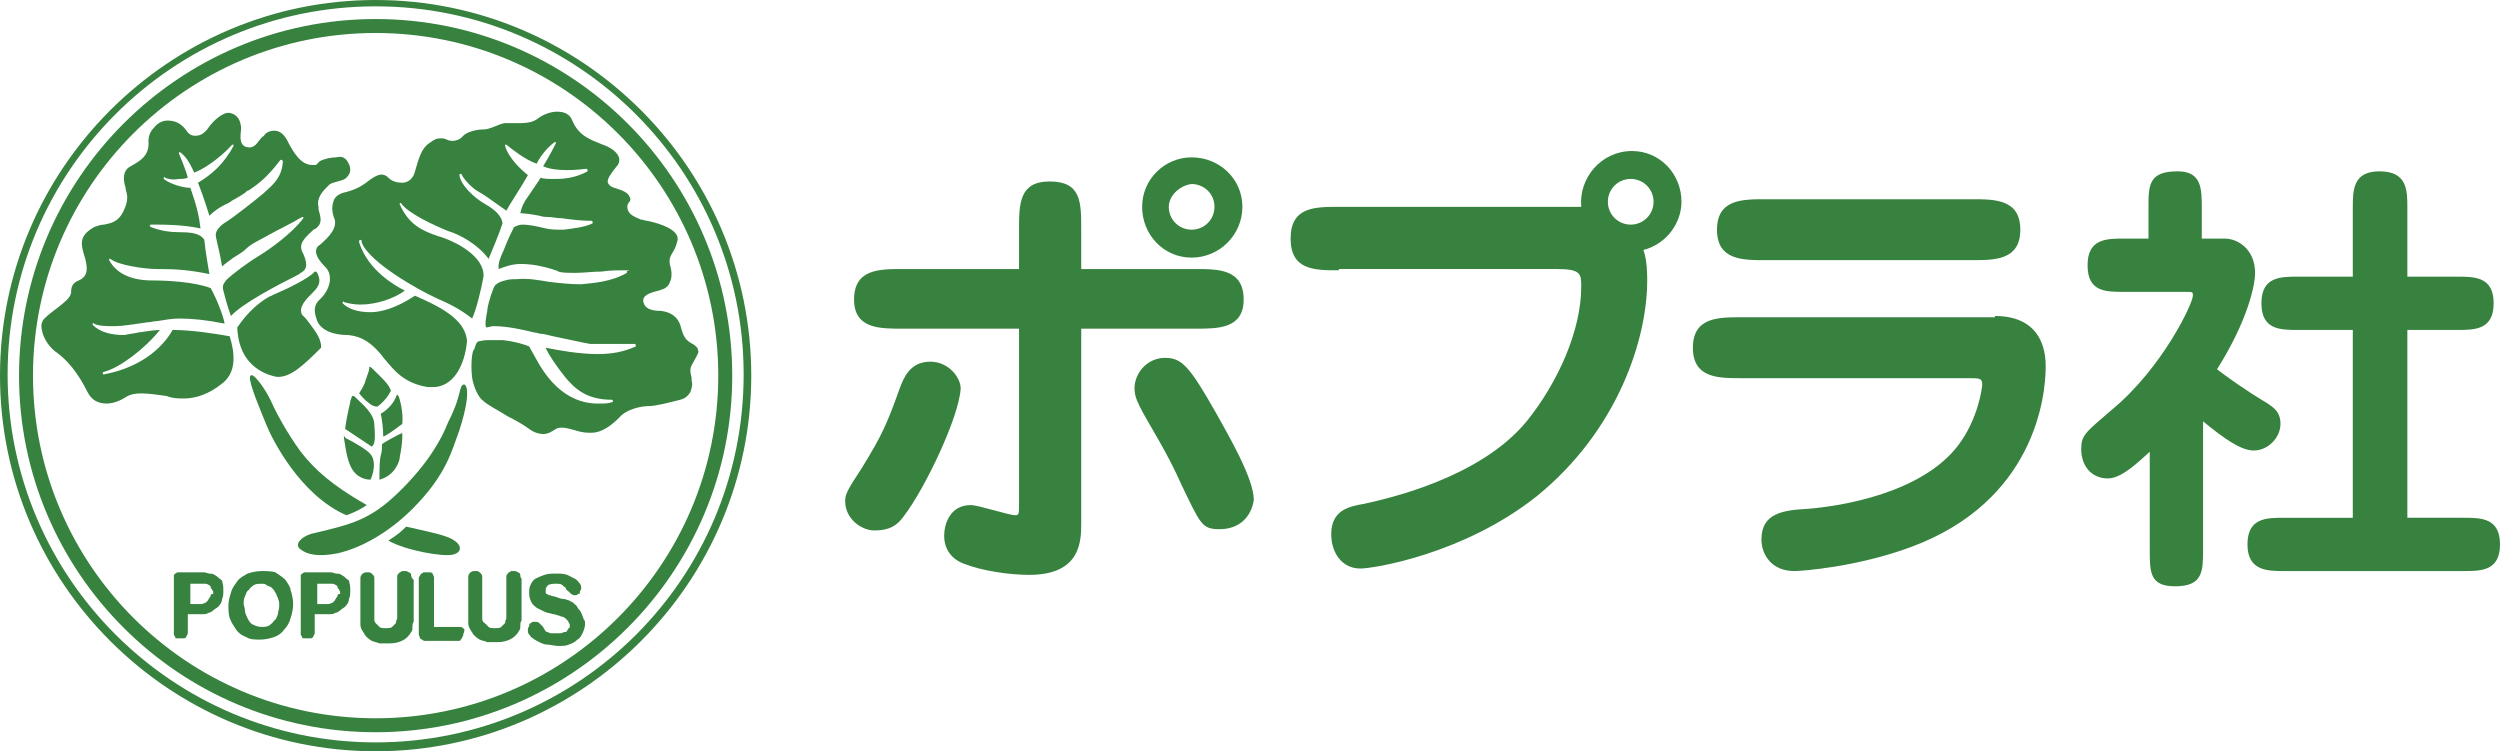
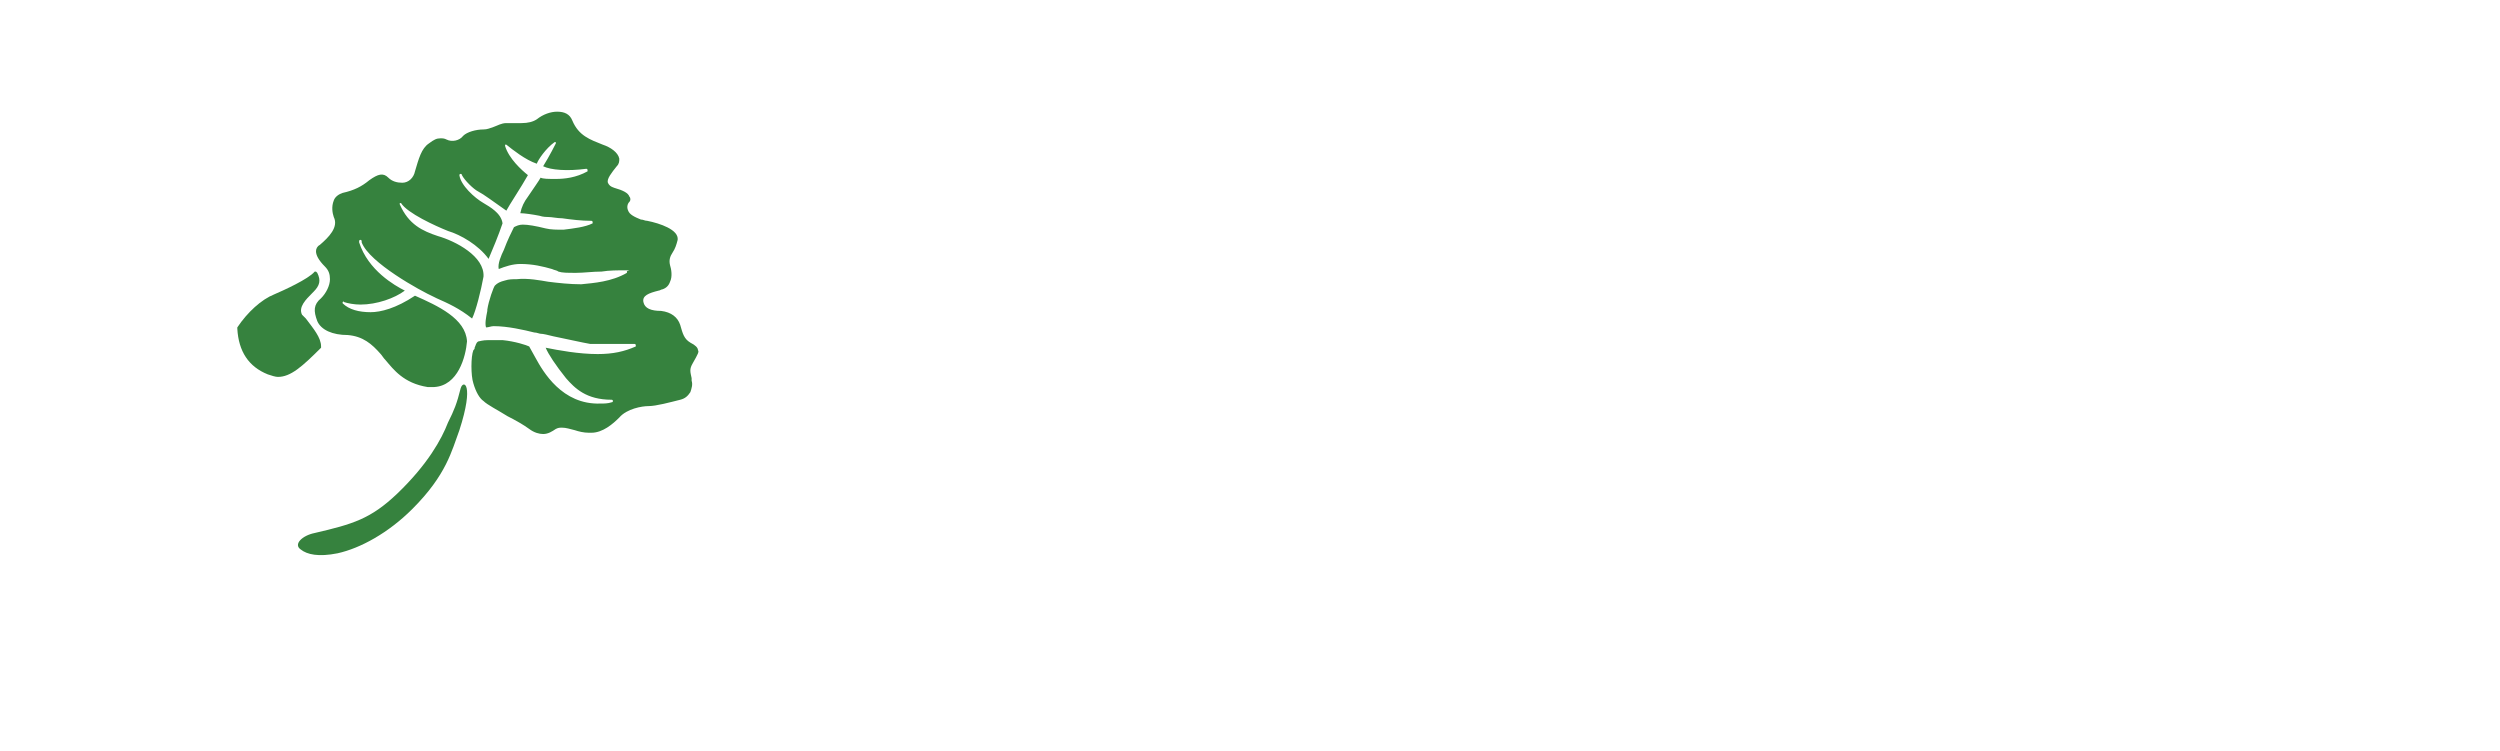
<svg xmlns="http://www.w3.org/2000/svg" viewBox="0 0 197 59.2">
  <title> Poplar - SVG vector logo - www.oklogos.com</title>
  <g fill="#36823e">
-     <path d="M71.2 40.7c-.5.7-1.1 1.1-2.3 1.1-1 0-2.3-.9-2.3-2.3 0-.5.1-.8 1.3-2.6 1.6-2.6 2-3.5 3-6.3.3-.8.8-2.1 2.4-2.1 1.5 0 2.4 1.3 2.4 2.1-.1 2.2-2.8 7.9-4.5 10.1zm9.1-22.6c0-2 0-3.8 2.4-3.8 2.5 0 2.5 1.6 2.5 3.8v3.1h9c1.8 0 3.8 0 3.8 2.4 0 2.3-2 2.3-3.8 2.3h-9v15.3c0 1.4 0 4.1-4.1 4.1-1.5 0-3.7-.3-5.2-.9-1-.4-1.5-1.2-1.5-2.2 0-.8.4-2.4 2.1-2.4.6 0 3 .8 3.5.8.3 0 .3-.1.3-1V25.9h-9.2c-1.8 0-3.8 0-3.8-2.3 0-2.4 2-2.4 3.8-2.4h9.2zm15.8 23.6c-1.4 0-1.5-.4-3-3.5-1.1-2.5-2.4-4.5-3.1-5.8-.3-.6-.6-1.1-.6-1.8 0-1.2 1-2.4 2.4-2.4 1.3 0 1.9.6 4 4.3 1 1.8 3 5.2 3 6.9-.2 1.3-1.1 2.3-2.7 2.3zm1.8-25.4c0 2.2-1.8 4-4 4s-3.9-1.8-3.9-4 1.8-3.9 3.9-3.9c2.2 0 4 1.7 4 3.9zm-5.8 0c0 1 .8 1.8 1.8 1.8s1.8-.8 1.8-1.8c0-1.1-.9-1.8-1.8-1.8-.9.1-1.8.9-1.8 1.8zM105.5 21.3c-1.9 0-3.8 0-3.8-2.5s1.9-2.5 3.8-2.5h19.1c-.2-2.3 1.6-4.4 4-4.4 2.2 0 3.9 1.8 3.9 4 0 1.6-1.1 3.3-3 3.8.3.8.3 2 .3 2.4 0 4.6-2.3 11.8-8.7 17-5.8 4.6-12.9 5.7-13.9 5.7-1.5 0-2.3-1.3-2.3-2.7 0-1.9 1.4-2.2 2.6-2.4 1.8-.4 9.1-2 12.8-6.5 2.5-3.1 4.3-7.2 4.3-10.6 0-1 0-1.4-1.9-1.4h-17.2zm23-7.2c-1 0-1.8.8-1.8 1.8s.8 1.8 1.8 1.8 1.8-.8 1.8-1.8-.8-1.8-1.8-1.8zM157.2 24.9c4 0 4 3.3 4 4 0 2.4-.9 10.6-10.6 14.2-4.3 1.6-8.7 1.9-9.2 1.9-1.8 0-2.6-1.3-2.6-2.5 0-2.1 1.8-2.3 3.6-2.4 2.6-.2 9-1.2 11.9-5 1.6-2.1 1.9-4.6 1.9-4.8 0-.5-.2-.5-1.1-.5h-17.9c-1.8 0-3.8 0-3.8-2.4s2-2.4 3.8-2.4h20zm-1.8-9.2c1.8 0 3.8 0 3.8 2.4s-2 2.4-3.8 2.4h-16.3c-1.8 0-3.8 0-3.8-2.4s2-2.4 3.8-2.4zM169.4 35.6c-.9.8-2.2 2.1-3.3 2.1-1.3 0-2.1-1-2.1-2.3 0-1.1.3-1.3 2.4-3.1 4-3.3 6.4-8.4 6.4-9 0-.3 0-.3-.6-.3h-4.8c-1.5 0-2.9 0-2.9-2.1s1.5-2.1 2.9-2.1h1.9v-2.4c0-1.8 0-2.9 2.3-2.9 1.9 0 1.9 1.4 1.9 2.9v2.4h1.8c1.1 0 2.4.9 2.4 2.7 0 1-.6 3.8-3 7.6.8.6 2 1.5 4 2.7.4.3 1 .6 1 1.6 0 1.1-1 2.1-2.1 2.1-1 0-2.3-.9-4-2.3v10.1c0 1.7 0 2.9-2.2 2.9-2 0-2-1.1-2-2.9zm16 5.3V26h-4.3c-1.4 0-2.9 0-2.9-2.1s1.5-2.1 2.9-2.1h4.3v-5.4c0-1.4 0-2.9 2.1-2.9 2.2 0 2.2 1.5 2.2 2.9v5.4h3.9c1.4 0 2.9 0 2.9 2.1S195 26 193.6 26h-3.9v14.8h4.4c1.4 0 2.9 0 2.9 2.1s-1.5 2.1-2.9 2.1H180c-1.3 0-2.9 0-2.9-2.1s1.5-2.1 2.9-2.1h5.4zM29.6 1.5C14.1 1.5 1.5 14.1 1.5 29.6s12.6 28.1 28.1 28.1 28.1-12.6 28.1-28.1S45.1 1.5 29.6 1.5zm0 55.1c-14.9 0-27-12.1-27-27s12.1-27 27-27 27 12.1 27 27-12.1 27-27 27z" />
-     <path d="M29.6 0C13.3 0 0 13.3 0 29.6s13.3 29.6 29.6 29.6 29.6-13.3 29.6-29.6S45.9 0 29.6 0zm0 58.5c-16 0-29-13-29-29s13-29 29-29 29 13 29 29c0 16.1-13 29-29 29z" />
-     <path d="M17.3 45.6c-.1-.1-.2-.2-.4-.3-.1-.1-.3-.1-.4-.1s-.3-.1-.4-.1H14c-.1 0-.1.1-.2.1-.1.1-.1.1-.1.2V50c0 .1.1.1.1.2s.1.1.2.1h.5c.1 0 .2-.1.2-.2.1-.1.1-.2.1-.3V48.4H16c.1 0 .3 0 .4-.1.1 0 .3-.1.4-.2s.3-.2.4-.3c.2-.2.3-.4.3-.6.1-.2.1-.4.1-.7 0-.2 0-.4-.1-.7.1.1 0-.1-.2-.2zm-.7 1.3c0 .1 0 .1-.1.2 0 .1-.1.1-.1.2l-.2.2c-.1 0-.2.1-.3.1H15V46h1.2c.1 0 .3.1.4.2v.1s0 .1.1.1c0 0 0 .1.1.2v.2c-.2 0-.2.1-.2.1zM22.5 45.7c-.2-.2-.5-.4-.8-.6-.3-.1-.7-.1-1.1-.1s-.8.1-1.1.2c-.3.2-.6.3-.8.6s-.4.5-.5.9c-.1.3-.2.7-.2 1s0 .7.1 1 .3.6.5.9.5.5.8.6c.3.2.7.2 1.1.2s.8-.1 1.1-.2.6-.3.8-.6c.2-.2.4-.5.5-.9.1-.3.2-.7.2-1.1s-.1-.8-.2-1.1c0-.2-.2-.5-.4-.8zm-.6 2.7c-.1.2-.1.4-.3.5-.1.2-.3.3-.4.4-.2.1-.4.1-.6.1-.3 0-.5-.1-.7-.2s-.3-.3-.4-.5-.2-.4-.2-.6-.1-.4-.1-.5c0-.2 0-.4.1-.6s.1-.4.3-.5c.1-.2.3-.3.4-.4.2-.1.4-.1.6-.1s.3 0 .4.1.3.1.4.2.2.2.3.4c.1.1.1.3.2.4 0 .1.1.3.1.4v.3c0 .2-.1.4-.1.6zM27.3 45.6c-.1-.1-.2-.2-.4-.3-.1-.1-.3-.1-.4-.1s-.3-.1-.4-.1H24c-.1 0-.1.1-.2.1-.1.1-.1.1-.1.2V50c0 .1.1.1.1.2s.1.1.2.1h.5c.1 0 .2-.1.2-.2.1-.1.1-.2.1-.3V48.4H26c.1 0 .3 0 .4-.1.1 0 .3-.1.4-.2s.3-.2.4-.3c.2-.2.3-.4.3-.6.1-.2.1-.4.1-.7 0-.2 0-.4-.1-.7.1.1 0-.1-.2-.2zm-.7 1.3c0 .1 0 .1-.1.2 0 .1-.1.1-.1.2l-.2.2c-.1 0-.2.1-.3.1H25V46h1.2c.1 0 .3.1.4.2v.1s0 .1.1.1c0 0 0 .1.1.2v.2c-.2 0-.2.1-.2.1zM32.4 45.3c0-.1-.1-.2-.2-.2-.1-.1-.2-.1-.3-.1h-.2c-.1 0-.1.1-.2.1-.1.1-.2.2-.2.3v3.3c0 .1-.1.2-.1.4l-.3.3c-.1.1-.3.1-.5.1s-.4 0-.5-.1l-.3-.3c-.1-.1-.1-.2-.1-.3v-3-.2c0-.1 0-.2-.1-.3s-.2-.2-.3-.2h-.2c-.1 0-.2 0-.3.1-.1 0-.1.1-.1.1-.1.1-.1.2-.1.3v3.5c0 .2 0 .3.1.5s.2.3.3.5c.1.1.3.3.5.4s.4.1.6.2h.6c.3 0 .6 0 .9-.1s.5-.2.7-.4c.1-.1.2-.2.3-.4.1-.1.1-.2.1-.4 0-.1 0-.3.1-.4v-3.1-.2c-.2-.2-.2-.3-.2-.4zM36.6 49.6c-.1-.1-.2-.2-.3-.2h-2.1v-3.6-.3c0-.1-.1-.2-.1-.3-.1-.1-.2-.1-.2-.1h-.5c-.1 0-.1.1-.2.1-.1.1-.1.2-.2.3V50c0 .1.1.2.1.3.1.1.2.1.3.2h2.8s.1 0 .1-.1l.1-.1c0-.1.1-.2.1-.2V50c.1-.3.1-.3.1-.4zM41 45.3c0-.1-.1-.2-.2-.2-.1-.1-.2-.1-.3-.1h-.2c-.1 0-.1.1-.2.1-.1.1-.2.2-.2.3v3.3c0 .1-.1.2-.1.4l-.3.3c-.1.1-.3.1-.5.1s-.4 0-.5-.1l-.3-.3c-.2-.1-.2-.3-.2-.4v-3-.2c0-.1 0-.2-.1-.3s-.2-.2-.3-.2h-.2c-.1 0-.2 0-.3.1-.1 0-.1.1-.1.1-.1.1-.1.2-.1.3V49c0 .2 0 .3.1.5s.2.3.3.5c.1.1.3.3.5.4s.4.1.6.2h.6c.3 0 .6 0 .9-.1s.5-.2.7-.4c.1-.1.2-.2.3-.4.1-.1.1-.2.1-.4 0-.1 0-.3.1-.4v-3.1-.2c-.1-.1-.1-.2-.1-.3zM45.6 48c-.1-.1-.1-.2-.2-.3s-.2-.1-.2-.2c-.1 0-.1-.1-.2-.1s-.1-.1-.2-.1-.2-.1-.4-.1-.4-.1-.7-.2c-.2 0-.3-.1-.4-.1s-.2-.1-.2-.1c-.1 0-.1-.1-.1-.1v-.2c0-.2.1-.3.2-.4.2-.1.4-.1.6-.1s.4 0 .5.1.3.2.3.3c0 0 0 .1.1.1 0 0 0 .1.1.1l.2.2c.1 0 .1.1.2.1h.2c.1 0 .1-.1.2-.1s.1-.1.1-.2.1-.1.1-.2 0-.3-.1-.4-.2-.3-.4-.4l-.6-.3c-.3-.1-.5-.1-.9-.1-.3 0-.6 0-.9.1s-.5.2-.7.3-.3.3-.4.5-.1.4-.1.7.1.5.2.7.3.3.4.4l.6.3c.2.1.4.1.7.2.2 0 .3.1.4.1s.2.1.3.1.1 0 .2.1c0 0 .1 0 .1.1.1 0 .1.1.2.2 0 .1.1.1.1.3 0 .1 0 .2-.1.2 0 .1-.1.1-.1.2l-.1.1h-.1c-.1 0-.2.1-.3.1h-.8c-.1 0-.2-.1-.3-.1s-.1-.1-.2-.2c0-.1-.1-.1-.1-.2l-.3-.3c-.1-.1-.2-.1-.3-.1H42c-.1 0-.1.1-.2.1-.1.1-.1.1-.1.2s-.1.2-.1.2v.2c0 .1 0 .2.1.3s.1.2.3.3c.1.1.3.2.5.3s.4.2.7.2c.2 0 .5.1.8.1s.6 0 .8-.1c.3-.1.5-.2.7-.4.2-.1.3-.3.4-.5s.2-.5.2-.7 0-.3-.1-.4c-.2-.6-.3-.7-.4-.8zM23.7 35.6c-1.1-1.5-2-3.2-2.3-3.9-.5-1.1-1.6-2.6-1.7-2-.1.5.9 2.8 1.3 3.8s2.6 5.5 6.3 7.1c0 0 .9-.3 1.6-.8-2.8-1.6-4.1-2.8-5.2-4.2zM35.7 43.7c.8-.2.6-.8.1-1.1-.5-.4-2-.7-3.8-1.1-.3.3-.6.6-1.4 1.1 1.4.8 4.4 1.3 5.1 1.1z" />
    <path d="M36.3 30.6c-.3 1.2-.5 1.7-1 2.7-.5 1.3-1.6 3.3-4 5.6-2.1 2-3.5 2.4-6.5 3.1-1 .2-1.7.9-1.1 1.3.5.4 1.4.6 2.9.3 1.8-.4 4-1.6 5.9-3.5 2.7-2.7 3.1-4.6 3.7-6.2 1.2-3.7.3-4 .1-3.3zM24.6 23.1l.1-.1c.5-.5.6-.9.3-1.5l-.1-.1h-.1c-.5.6-2.5 1.5-3.2 1.8-1 .4-2.1 1.4-2.9 2.6v.1c.1 1.8.9 3 2.4 3.6.3.1.6.2.8.2 1 0 1.9-.8 3.4-2.3v-.1c0-.7-.6-1.4-1.2-2.2l-.3-.3c-.3-.6.3-1.2.8-1.7z" />
    <path d="M55 27.6c0-.2-.2-.4-.6-.6-.5-.3-.6-.7-.8-1.4-.2-.6-.7-1-1.5-1.1-.8 0-1.3-.2-1.4-.7s.4-.7 1.2-.9c.1 0 .2-.1.3-.1.3-.1.5-.3.6-.6.2-.4.1-1 0-1.3-.1-.4 0-.7.2-1s.3-.6.4-1c.1-.8-1.4-1.3-2.4-1.5-.2 0-.3-.1-.5-.1-.5-.2-.9-.4-1-.7-.1-.2-.1-.5.1-.7.1-.1.1-.3 0-.4-.1-.3-.5-.5-1.2-.7-.3-.1-.4-.2-.5-.4-.1-.3.3-.8.7-1.3.2-.2.2-.4.2-.6-.1-.5-.7-.9-1.3-1.1-1-.4-1.9-.7-2.4-1.9-.2-.5-.6-.7-1.2-.7-.5 0-1.1.2-1.6.6-.3.2-.7.3-1.2.3h-1.2c-.4 0-.7.2-1 .3s-.5.2-.8.2c-.6 0-1.3.2-1.6.5-.3.4-.9.5-1.3.3-.2-.1-.3-.1-.5-.1-.3 0-.5.1-.9.4-.6.4-.8 1.2-1.1 2.2-.1.5-.5.9-1 .9-.4 0-.8-.1-1.1-.4-.4-.4-.8-.3-1.5.2-.6.5-1.2.8-2.1 1-.3.1-.6.3-.7.6-.2.5-.1 1 0 1.3.4.8-.4 1.6-1.1 2.2-.2.1-.3.3-.3.5 0 .3.2.7.7 1.2.3.3.4.6.4 1 0 .5-.3 1.1-.7 1.5-.6.5-.6 1-.3 1.8.3.7 1.2 1.1 2.4 1.1 1.2.1 1.9.7 2.6 1.5.1.1.2.3.4.5.6.7 1.4 1.8 3.3 2.1h.5c1.9-.1 2.5-2.4 2.6-3.6-.1-1.8-2.3-2.8-4.1-3.6-1.5 1-2.7 1.3-3.5 1.3-.9 0-1.7-.2-2.2-.7v-.1s.1-.1.1 0c.3.1.8.2 1.3.2 1.3 0 2.7-.5 3.5-1.1-.8-.4-2.9-1.6-3.6-3.8V19s0-.1.1-.1c0 0 .1 0 .1.1v.1c.6 1.6 4.6 3.8 5.7 4.3l.2.1c.9.4 1.8.8 2.8 1.6.3-.6.7-2.2.9-3.3.1-1.6-2.2-2.8-3.6-3.2-1.2-.4-2.3-.9-3-2.5V16h.1c.5.8 2.7 1.8 3.7 2.2 1 .3 2.4 1.1 3.2 2.2.3-.7.8-1.9 1.1-2.8-.1-.8-1-1.3-1.5-1.6-.7-.4-1.8-1.4-1.9-2.2 0 0 0-.1.1-.1 0 0 .1 0 .1.1.2.4.9 1.1 1.3 1.3s1.2.8 2.2 1.5c.2-.4 1.2-1.9 1.7-2.8-.5-.4-1.5-1.3-1.8-2.3v-.1h.1c.5.4 1.5 1.2 2.4 1.5.1-.3.7-1.2 1.4-1.7h.1v.1s-.5 1-1 1.8c.6.3 1.9.4 3.4.2 0 0 .1 0 .1.1v.1c-.9.5-1.8.6-2.5.6-.6 0-1 0-1.2-.1-.1.2-.6.9-1 1.5-.3.4-.5.8-.6 1.3.3 0 1 .1 1.5.2.3.1.6.1.7.1.3 0 .7.1 1.1.1.7.1 1.5.2 2.3.2 0 0 .1 0 .1.1v.1c-.6.3-1.5.4-2.3.5-.5 0-1 0-1.4-.1-.8-.2-1.4-.3-1.8-.3-.3 0-.5.1-.7.2-.2.4-.5 1-.8 1.8-.2.4-.5 1.1-.4 1.5.5-.2 1.1-.4 1.7-.4 1 0 1.8.2 2.5.4.2.1.4.1.5.2.3.1.7.1 1.4.1.6 0 1.3-.1 2-.1.6-.1 1.3-.1 1.9-.1s.1 0 .1.1v.1c-1.2.7-2.6.8-3.6.9-.9 0-1.8-.1-2.6-.2-.6-.1-1.6-.3-2.5-.2-.3 0-.6 0-.9.1-.4.1-.6.2-.8.4-.1.1-.5 1.2-.6 1.9v.1c-.1.5-.2 1-.1 1.3.2 0 .4-.1.6-.1 1.1 0 2.4.3 3.2.5.2 0 .4.1.5.1.2 0 .6.1 1 .2 1 .2 2.3.5 2.9.6H50s.1 0 .1.1v.1c-.9.4-1.8.6-3 .6-1.5 0-3.1-.3-4.1-.5.2.5.8 1.4 1.6 2.4.7.8 1.6 1.7 3.6 1.7 0 0 .1 0 .1.1 0 0 0 .1-.1.1-.3.1-.6.1-.9.1-3 .1-4.5-2.5-5.1-3.6-.1-.2-.4-.7-.5-.9-.2-.1-1.1-.4-2.1-.5h-1.1c-.5 0-.7.1-.8.1-.2.1-.2.3-.3.5 0 .1 0 .1-.1.2-.2.5-.2 2 0 2.6.2.7.5 1.2.8 1.4.3.3 1.1.7 1.9 1.2.6.3 1.3.7 1.7 1s.8.4 1.1.4c.4 0 .7-.2 1-.4.2-.1.3-.1.5-.1.3 0 .6.1 1 .2.3.1.7.2 1.1.2h.2c.9 0 1.7-.7 2.2-1.2.6-.7 1.8-.9 2.3-.9.6 0 1.7-.3 2.5-.5.4-.1.6-.3.8-.6.1-.3.2-.6.1-.9v-.2c-.1-.5-.2-.7.1-1.2.4-.7.5-.9.4-1z" />
-     <path d="M18.1 26.5c-1.1-.2-3-.5-4.5-.5-.6 1.1-2.2 2.9-5.4 3.5-.1 0-.1 0-.1-.1 0 0 0-.1.1-.1 1.2-.3 3.2-1.8 4.4-3.3-.3 0-1.1.1-1.7.2-.4.1-.7.1-1.1.2-1 0-1.9-.2-2.5-.8v-.1s.1-.1.1 0c.4.2.9.2 1.6.2.8 0 1.8-.2 2.6-.3.3 0 .5-.1.8-.1.6-.1 1.2-.2 1.7-.2 1 0 2.1.1 3.6.4-.1-.6-.6-1.9-1.1-2.8-1.3-.5-3.5-.6-4.6-.6-1.6 0-2.8-.5-3.4-1.6v-.1h.1c.6.5 2.7.8 3.7.8H12.7c1.2 0 2.4.1 3.8.4-.1-.6-.3-1.7-.4-2.7-.3-.5-1-.6-1.9-.6-.8 0-1.5-.1-2.3-.4l-.1-.1s0-.1.1-.1h.5c.5 0 2 0 3.4.3-.1-.9-.3-1.8-.8-3.2-.6 0-1.6-.3-2.1-.7V14s.1-.1.1 0c.2.1.6.2 1.1.1.2 0 .5 0 .7-.1-.1-.4-.4-1.2-.7-1.9V12h.1c.4.3.7.7 1.1 1.6.6-.2 1.9-1 3-2.2h.1v.1c-.8 1.5-1.8 2.3-2.8 2.9.2.5.5 1.3.9 2.6.3-.3.8-.7 1.5-1 .4-.3.9-.5 1.3-.8.1-.1.2-.2.3-.2.9-.6 1.5-1.1 2.5-2.4h.1l.1.1c-.1 1.2-.6 1.7-1.5 2.5-.7.6-2.5 2-3 2.3s-.8.7-.8 1c0 .2.1.5.2 1 .1.4.2.9.3 1.5.2-.2.5-.4.9-.7.3-.2.7-.4 1-.7.4-.4 1.1-.7 1.8-1.1s1.6-.8 2.6-1.4h.1v.1c-.9 1.2-2.6 2.4-3.4 2.9-1 .6-2.2 1.5-2.7 2-.2.3-.3.4-.2.8s.3 1.2.6 2c.9-1 3.8-2.5 5-3.1.2-.1.4-.2.5-.3.6-.3.5-.9.1-1.7-.3-.7.4-1.2.9-1.7l.2-.1c.5-.4.4-.8.2-1.5v-.2c-.2-.7.4-1.3.7-1.6l.1-.1c.2-.2.4-.2.7-.3s.5-.1.7-.3.3-.4.3-.6c0-.3-.1-.5-.3-.8-.2-.2-.4-.3-.8-.2-.4 0-.9.1-1.3.3l-.3.3h-.3c-.9 0-1.5-1-2-2-.3-.5-.6-.7-1-.7s-.7.2-.8.4c-.2.1-.3.3-.4.4-.2.3-.5.6-.9.5-.6-.1-.6-.7-.5-1.4 0-.7-.3-1.2-.9-1.3-.5-.1-1.3.6-1.7 1.2-.3.4-.6.6-1 .6-.3 0-.5-.1-.7-.4-.3-.4-.7-.8-1.5-.8-.4 0-.8.2-1.1.6-.3.3-.4.7-.4 1 .1 1.2-.7 1.6-1.4 2-.8.4-.5 1.4-.4 1.7v.1c.1.4.3.8-.2 1.8-.4.8-1 .9-1.5 1-.3 0-.5.1-.8.2-1 .6-1.1 1.1-.8 2.1.4 1.2.3 1.8-.4 2.1-.5.2-.6.5-.6 1-.1.4-.5.7-1 1.1-.4.3-.8.6-1.1.9-.2.2-.3.5-.2.9.1.7.7 1.5 1.2 1.8.8.6 1.6 1.5 2.4 3.1.3.6.8.9 1.5.9.6 0 1.2-.3 1.5-.5s.7-.3 1.2-.3c.6 0 1.3.1 2 .2l.3.1c.4.1.8.1 1.1.1 1 0 2-.4 2.9-1.1 1.3-.9 1.1-2.5.7-3.8zM27.1 34.3v.2c.2 1.4.4 2.3.9 2.8.4.4.9.5 1.2.5.4-.9.3-1.7 0-2-.2-.3-1.2-.9-2-1.3 0-.1-.1-.1-.1-.2zM28 31.3c-.1-.1-.2-.1-.2-.1-.1 0-.1.2-.2.4v.1c-.2.8-.4 1.9-.4 2.1l2.1 1.4c.2-.2.3-.4.2-1.7 0-.9-.9-1.6-1.4-2.1zM29.5 29.2l-.2-.2c-.1-.1-.2-.1-.2-.1v.1c0 .2-.1.4-.2.7 0 .1-.1.2-.1.3-.1.4-.4.8-.5 1 .1.1.4.5.7.7.3.3.7.4.8.3.5-.4.8-.8 1-1.2-.1-.5-.9-1.2-1.3-1.6zM31.3 31.1s-.1.1-.1.2-.1.1-.1.2c-.2.4-.7.9-1.1 1.1.1.4.2 1.2.2 1.8.3-.1.8-.5 1.1-.7.1-.1.3-.2.4-.3.1-.9-.2-2-.3-2.2l-.1-.1zM30.1 35c0 .3 0 .6-.1.9-.1.4-.1 1.2-.1 1.9 1.1-.3 1.5-1.2 1.6-1.7V36c.1-.4.2-1.2.2-1.5v-.1-.3s-.1.1-.2.1c-.4.2-1.3.7-1.4.8z" />
  </g>
</svg>